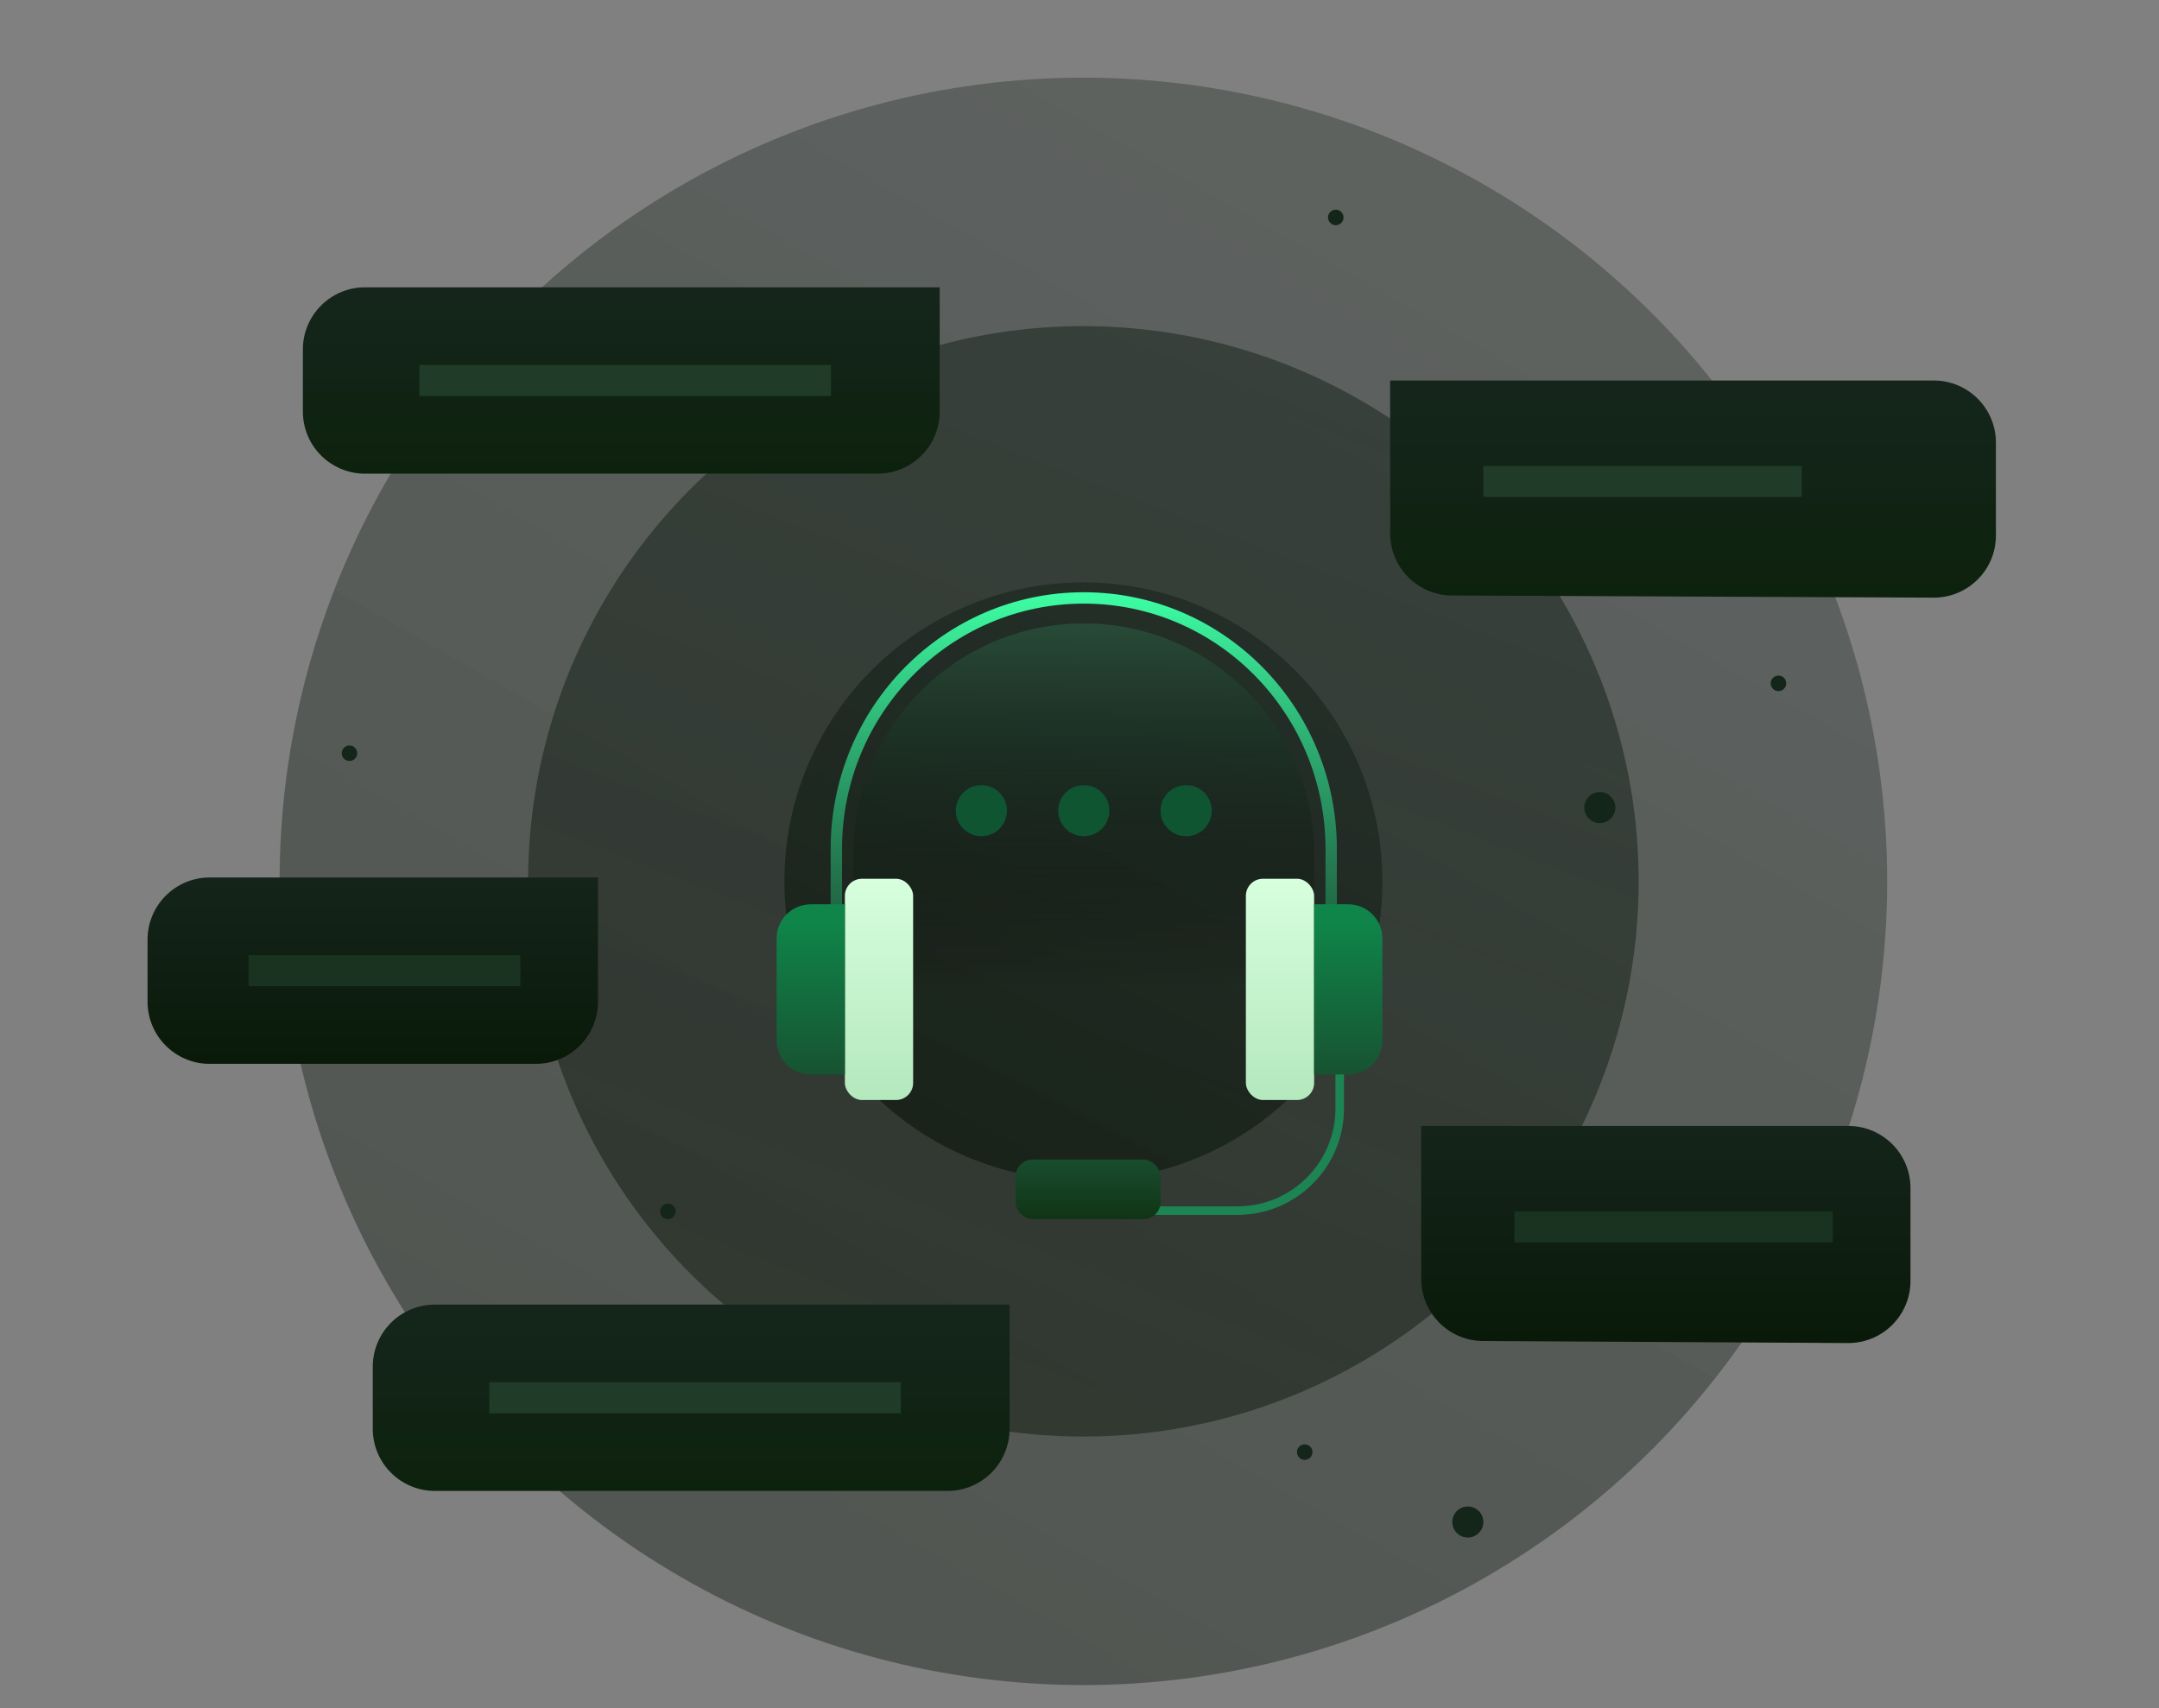
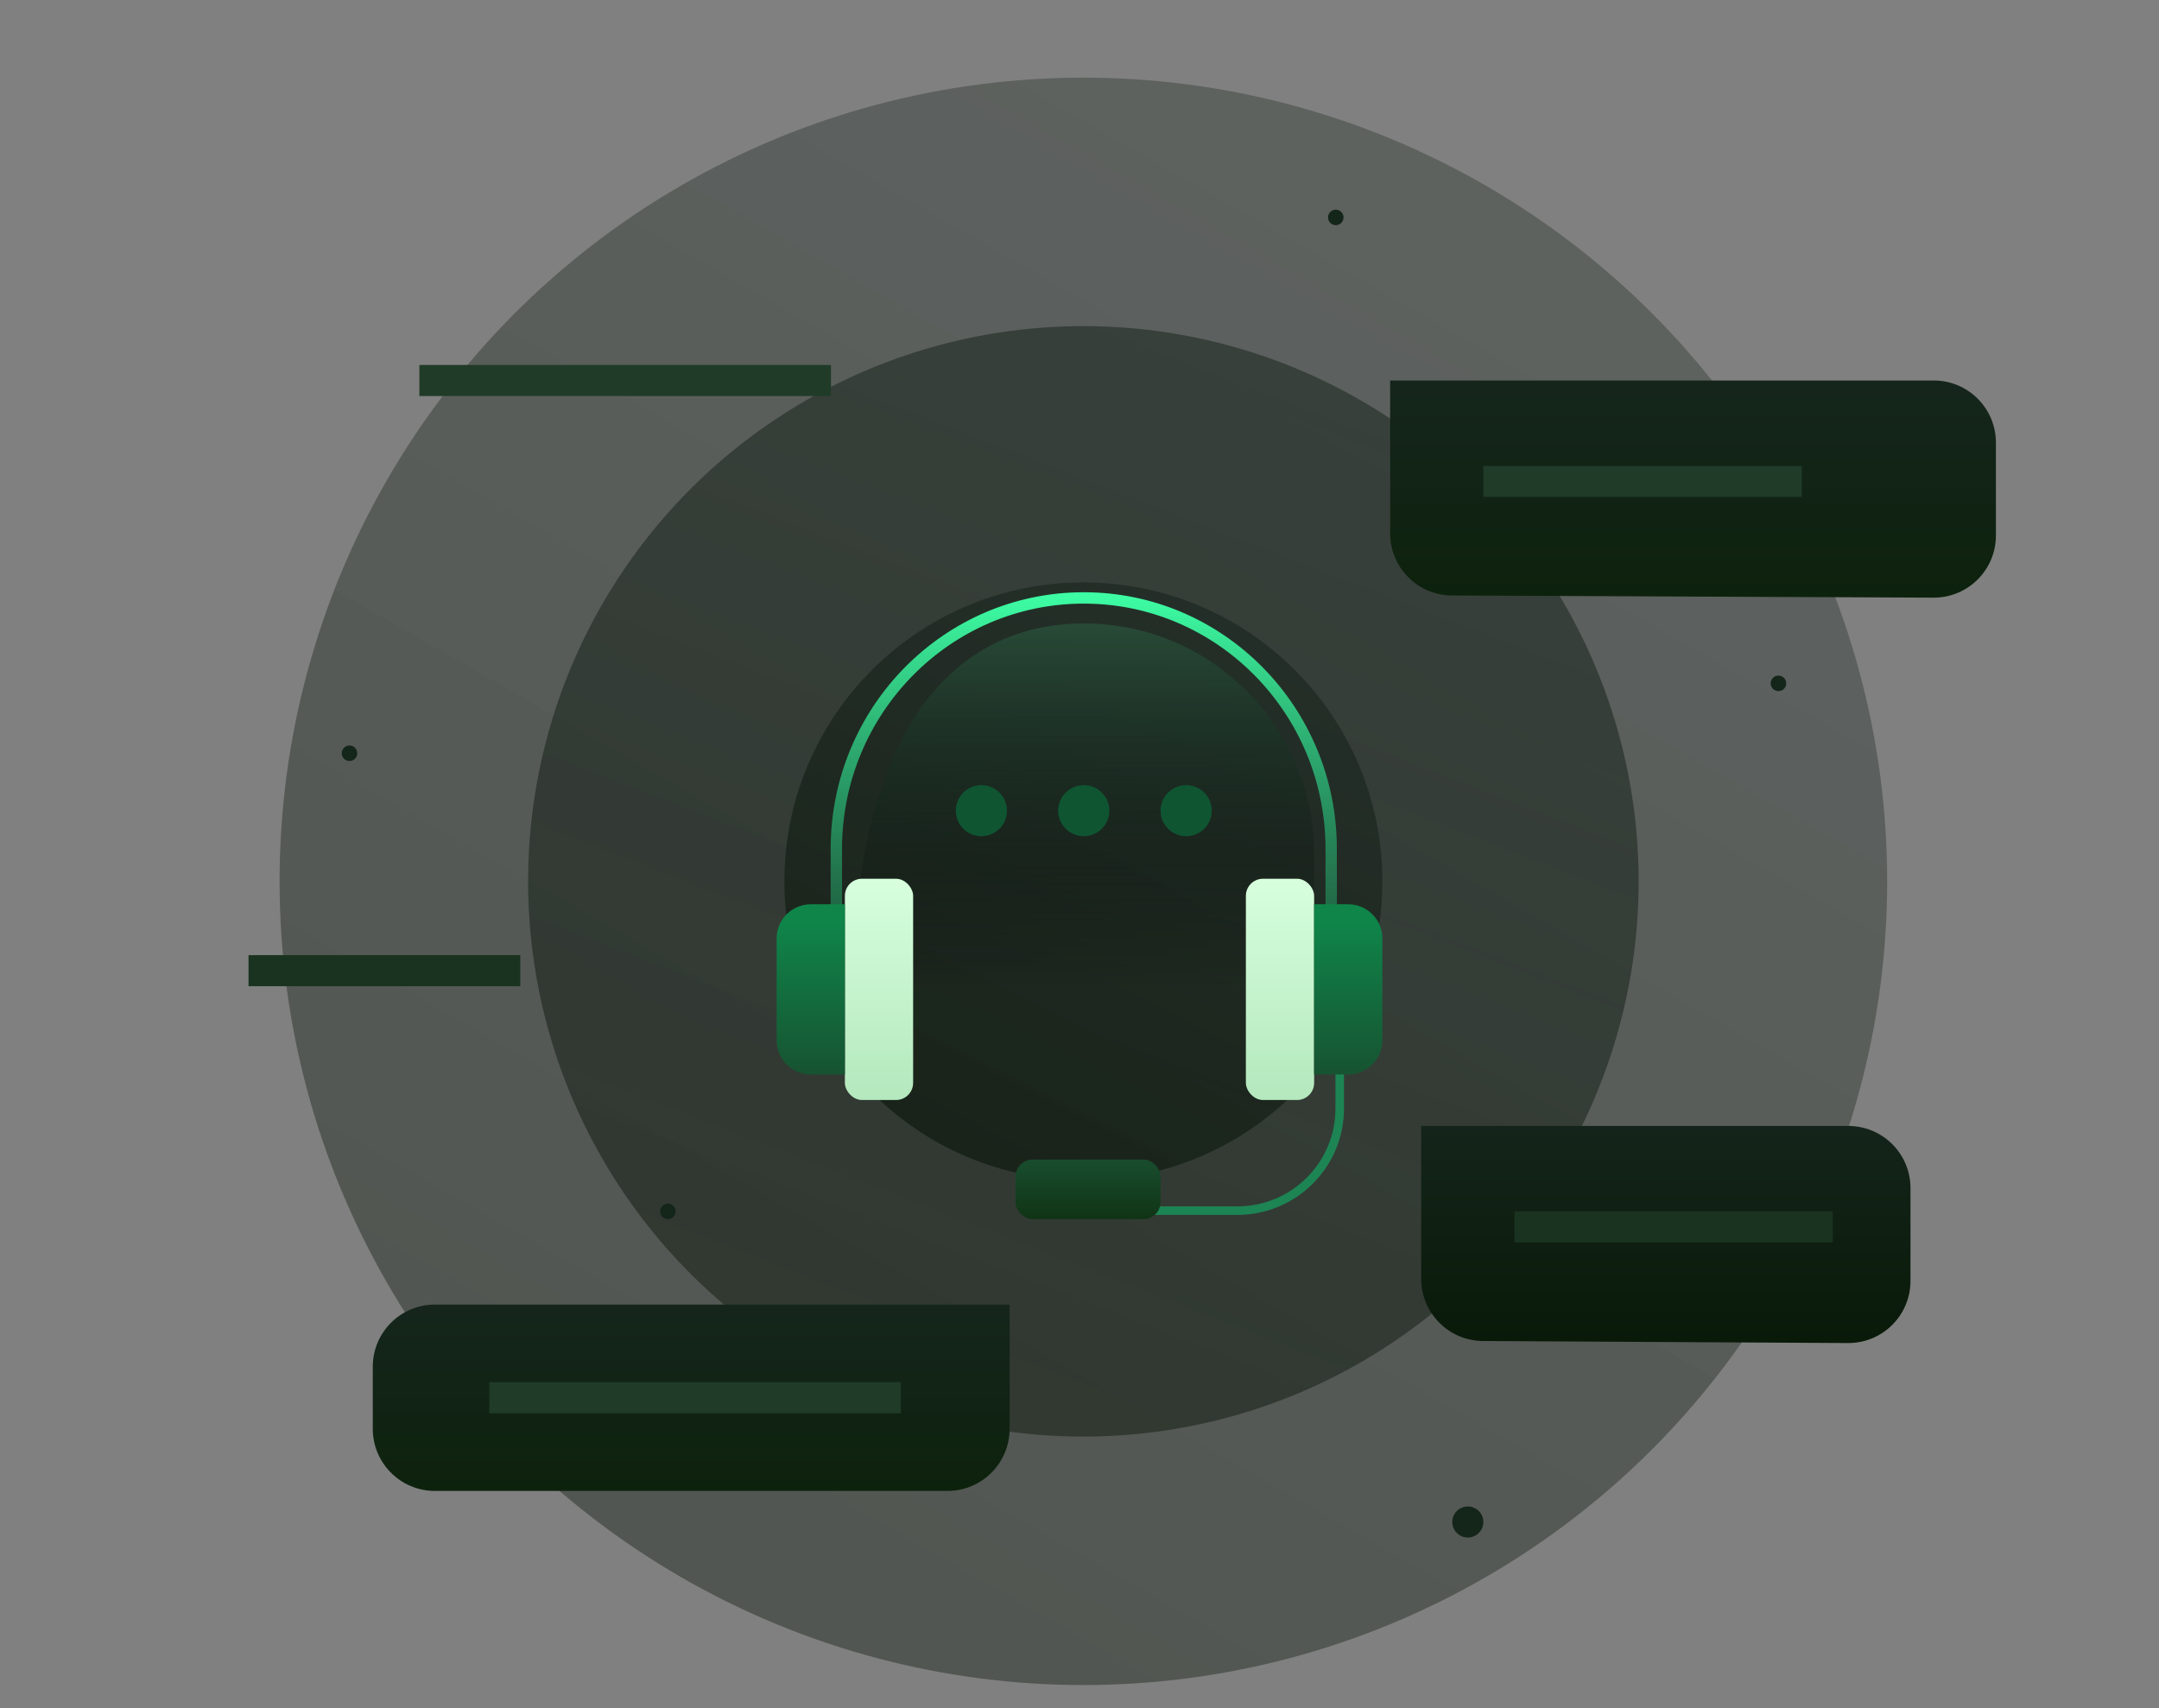
<svg xmlns="http://www.w3.org/2000/svg" viewBox="0 0 278 220" version="1.1">
  <rect x="0" y="0" width="278" height="220" fill="#808080" stroke="none" />
  <title>price_img_Consulting</title>
  <defs>
    <linearGradient x1="88.61%" y1="0%" x2="34.999%" y2="93.869%" id="linearGradient-1">
      <stop stop-color="#14211A" stop-opacity="0.298" offset="0%" />
      <stop stop-color="#081308" stop-opacity="0.386" offset="100%" />
    </linearGradient>
    <linearGradient x1="88.61%" y1="0%" x2="50%" y2="100%" id="linearGradient-2">
      <stop stop-color="#14211A" stop-opacity="0.502" offset="0%" />
      <stop stop-color="#081308" stop-opacity="0.459" offset="100%" />
    </linearGradient>
    <linearGradient x1="81.422%" y1="0%" x2="30.376%" y2="100%" id="linearGradient-3">
      <stop stop-color="#14211A" stop-opacity="0.504" offset="0%" />
      <stop stop-color="#081308" stop-opacity="0.602" offset="100%" />
    </linearGradient>
    <linearGradient x1="50%" y1="0%" x2="50%" y2="100%" id="linearGradient-4">
      <stop stop-color="#284A37" offset="0%" />
      <stop stop-color="#000000" stop-opacity="0" offset="100%" />
    </linearGradient>
    <linearGradient x1="50%" y1="100%" x2="50%" y2="0%" id="linearGradient-5">
      <stop stop-color="#B4E8BD" offset="0%" />
      <stop stop-color="#D7FFDD" offset="100%" />
    </linearGradient>
    <linearGradient x1="50%" y1="126.037%" x2="50%" y2="0%" id="linearGradient-6">
      <stop stop-color="#177D4F" stop-opacity="0.274" offset="0%" />
      <stop stop-color="#3DFCA3" offset="100%" />
    </linearGradient>
    <linearGradient x1="50%" y1="0%" x2="50%" y2="100%" id="linearGradient-7">
      <stop stop-color="#184D2E" offset="0%" />
      <stop stop-color="#103415" offset="100%" />
    </linearGradient>
    <linearGradient x1="87.059%" y1="9.707%" x2="87.059%" y2="100%" id="linearGradient-8">
      <stop stop-color="#0F854A" offset="0%" />
      <stop stop-color="#175331" offset="100%" />
    </linearGradient>
    <linearGradient x1="50%" y1="0%" x2="50%" y2="100%" id="linearGradient-9">
      <stop stop-color="#15251C" offset="0%" />
      <stop stop-color="#0D220D" offset="100%" />
    </linearGradient>
    <linearGradient x1="50%" y1="0%" x2="50%" y2="100%" id="linearGradient-10">
      <stop stop-color="#14241A" offset="0%" />
      <stop stop-color="#091A09" offset="100%" />
    </linearGradient>
    <linearGradient x1="50%" y1="0%" x2="50%" y2="100%" id="linearGradient-11">
      <stop stop-color="#15251C" offset="0%" />
      <stop stop-color="#0D220D" offset="100%" />
    </linearGradient>
    <linearGradient x1="50%" y1="0%" x2="50%" y2="100%" id="linearGradient-12">
      <stop stop-color="#14241A" offset="0%" />
      <stop stop-color="#091A09" offset="100%" />
    </linearGradient>
  </defs>
  <g id="页面-2" stroke="none" stroke-width="1" fill="none" fill-rule="evenodd">
    <g id="price" transform="translate(-1280, -1690)">
      <g id="price_img_Consulting" transform="translate(1280, 1690)">
        <g id="编组-40" transform="translate(36, 10)">
          <circle id="椭圆形备份-23" fill="url(#linearGradient-1)" cx="103.5" cy="103.5" r="103.5" />
          <circle id="椭圆形备份-23" fill="url(#linearGradient-2)" cx="103.5" cy="103.5" r="71.5" />
          <circle id="椭圆形" fill="url(#linearGradient-3)" cx="103.5" cy="103.5" r="38.5" />
          <circle id="椭圆形" fill="#14251A" cx="136" cy="18" r="1" />
          <circle id="椭圆形备份-29" fill="#14251A" cx="153" cy="186" r="2" />
-           <circle id="椭圆形备份-30" fill="#14251A" cx="132" cy="177" r="1" />
          <circle id="椭圆形备份-27" fill="#14251A" cx="9" cy="87" r="1" />
          <circle id="椭圆形备份-28" fill="#14251A" cx="50" cy="146" r="1" />
-           <circle id="椭圆形备份-26" fill="#14251A" cx="170" cy="94" r="2" />
          <circle id="椭圆形备份-31" fill="#14251A" cx="193" cy="78" r="1" />
        </g>
        <g id="编组-37" transform="translate(100, 77)">
-           <path d="M39.549,3.288 C55.931,3.288 69.211,16.568 69.211,32.95 L69.211,50.411 L69.211,50.411 L9.887,50.411 L9.887,32.95 C9.887,16.568 23.167,3.288 39.549,3.288 Z" id="矩形" fill="url(#linearGradient-4)" />
+           <path d="M39.549,3.288 C55.931,3.288 69.211,16.568 69.211,32.95 L69.211,50.411 L69.211,50.411 L9.887,50.411 C9.887,16.568 23.167,3.288 39.549,3.288 Z" id="矩形" fill="url(#linearGradient-4)" />
          <ellipse id="椭圆形" fill="#0F5532" cx="26.366" cy="27.397" rx="3.296" ry="3.288" />
          <ellipse id="椭圆形备份-24" fill="#0F5532" cx="39.549" cy="27.397" rx="3.296" ry="3.288" />
          <ellipse id="椭圆形备份-25" fill="#0F5532" cx="52.732" cy="27.397" rx="3.296" ry="3.288" />
          <rect id="矩形" fill="url(#linearGradient-5)" x="8.789" y="36.164" width="8.789" height="28.493" rx="2.2" />
          <path d="M7.69,47.123 L7.69,32.329 C7.69,14.474 21.954,0 39.549,0 C57.145,0 71.408,14.474 71.408,32.329 L71.408,47.123" id="路径" stroke="url(#linearGradient-6)" stroke-width="1.464" stroke-linecap="round" stroke-linejoin="round" />
          <path d="M72.507,52.603 L72.507,65.753 C72.507,73.016 66.605,78.904 59.324,78.904 L34.056,78.904 L34.056,78.904" id="路径" stroke="#1D8454" stroke-width="1.1" />
          <rect id="矩形" fill="url(#linearGradient-7)" x="30.761" y="72.329" width="18.676" height="7.671" rx="2.2" />
          <path d="M4.4,39.452 L8.789,39.452 L8.789,39.452 L8.789,61.37 L4.4,61.37 C1.97,61.37 2.9759565e-16,59.4 0,56.97 L0,43.852 C-2.9759565e-16,41.422 1.97,39.452 4.4,39.452 Z" id="矩形备份-7" fill="url(#linearGradient-8)" />
          <rect id="矩形备份-9" fill="url(#linearGradient-5)" x="60.423" y="36.164" width="8.789" height="28.493" rx="2.2" />
          <path d="M69.211,39.452 L73.6,39.452 C76.03,39.452 78,41.422 78,43.852 L78,56.97 C78,59.4 76.03,61.37 73.6,61.37 L69.211,61.37 L69.211,61.37 L69.211,39.452 Z" id="矩形备份-8" fill="url(#linearGradient-8)" />
        </g>
        <g id="编组-39" transform="translate(19, 37)">
          <path d="M37,131 L111,131 L111,131 L111,147 C111,151.418 107.418,155 103,155 L37,155 C32.582,155 29,151.418 29,147 L29,139 C29,134.582 32.582,131 37,131 Z" id="矩形" fill="url(#linearGradient-9)" />
          <rect id="矩形" fill="#203B27" x="44" y="141" width="53" height="4" />
-           <path d="M28,0 L102,0 L102,0 L102,16 C102,20.418 98.418,24 94,24 L28,24 C23.582,24 20,20.418 20,16 L20,8 C20,3.582 23.582,8.11624501e-16 28,0 Z" id="矩形备份-11" fill="url(#linearGradient-9)" />
          <rect id="矩形备份-10" fill="#203B27" x="35" y="10" width="53" height="4" />
-           <path d="M8,76 L58,76 L58,76 L58,92 C58,96.418 54.418,100 50,100 L8,100 C3.582,100 5.41083001e-16,96.418 0,92 L0,84 C-5.41083001e-16,79.582 3.582,76 8,76 Z" id="矩形备份-13" fill="url(#linearGradient-10)" />
          <rect id="矩形备份-12" fill="#1A3320" x="13" y="86" width="35" height="4" />
        </g>
        <g id="编组-38" transform="translate(179, 49)">
          <path d="M0,0 L70,0 C74.418,-8.11624501e-16 78,3.582 78,8 L78,19.964 C78,24.382 74.418,27.964 70,27.964 C69.988,27.964 69.976,27.964 69.964,27.964 L7.964,27.686 C3.56,27.666 4.09208068e-15,24.09 0,19.686 L0,0 L0,0 Z" id="矩形备份-3" fill="url(#linearGradient-11)" />
          <rect id="矩形" fill="#203B27" x="12" y="11" width="41" height="4" />
          <path d="M4,96 L59,96 C63.418,96 67,99.582 67,104 L67,115.955 C67,120.374 63.418,123.955 59,123.955 C58.985,123.955 58.97,123.955 58.956,123.955 L11.956,123.694 C7.555,123.67 4,120.095 4,115.694 L4,96 L4,96 Z" id="矩形备份-15" fill="url(#linearGradient-12)" />
          <rect id="矩形备份-14" fill="#1A3320" x="16" y="107" width="41" height="4" />
        </g>
      </g>
    </g>
  </g>
</svg>